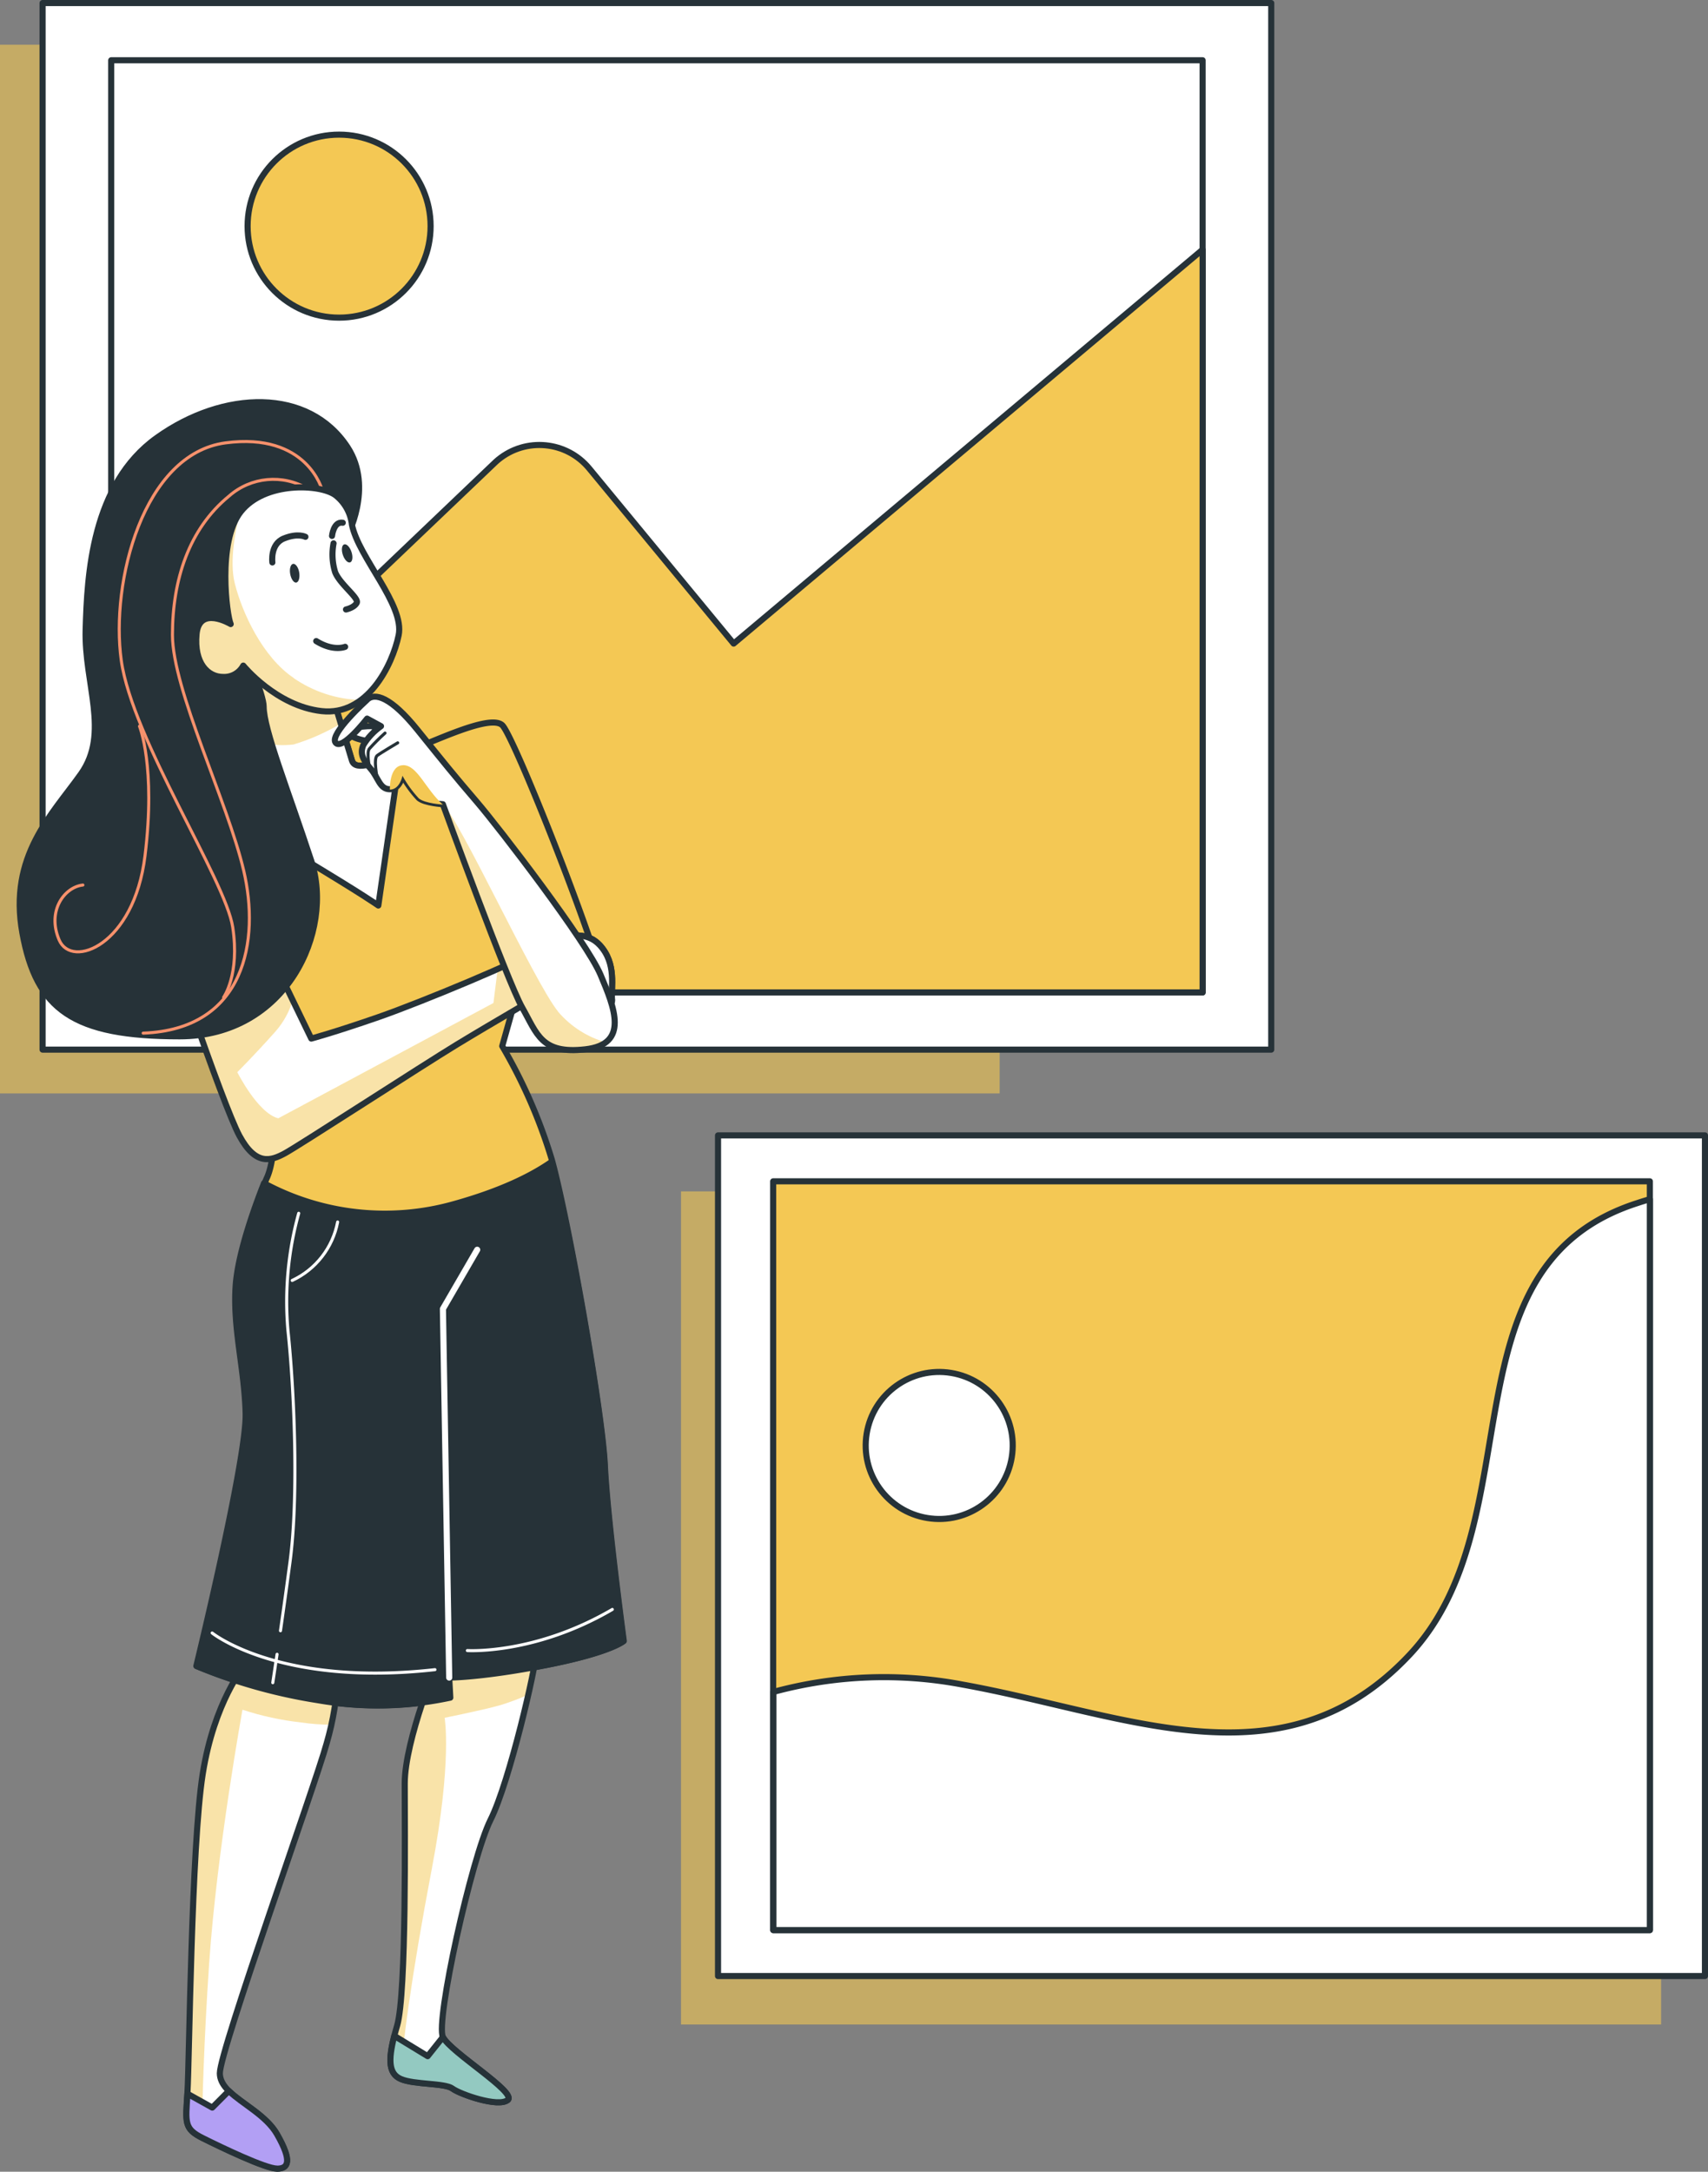
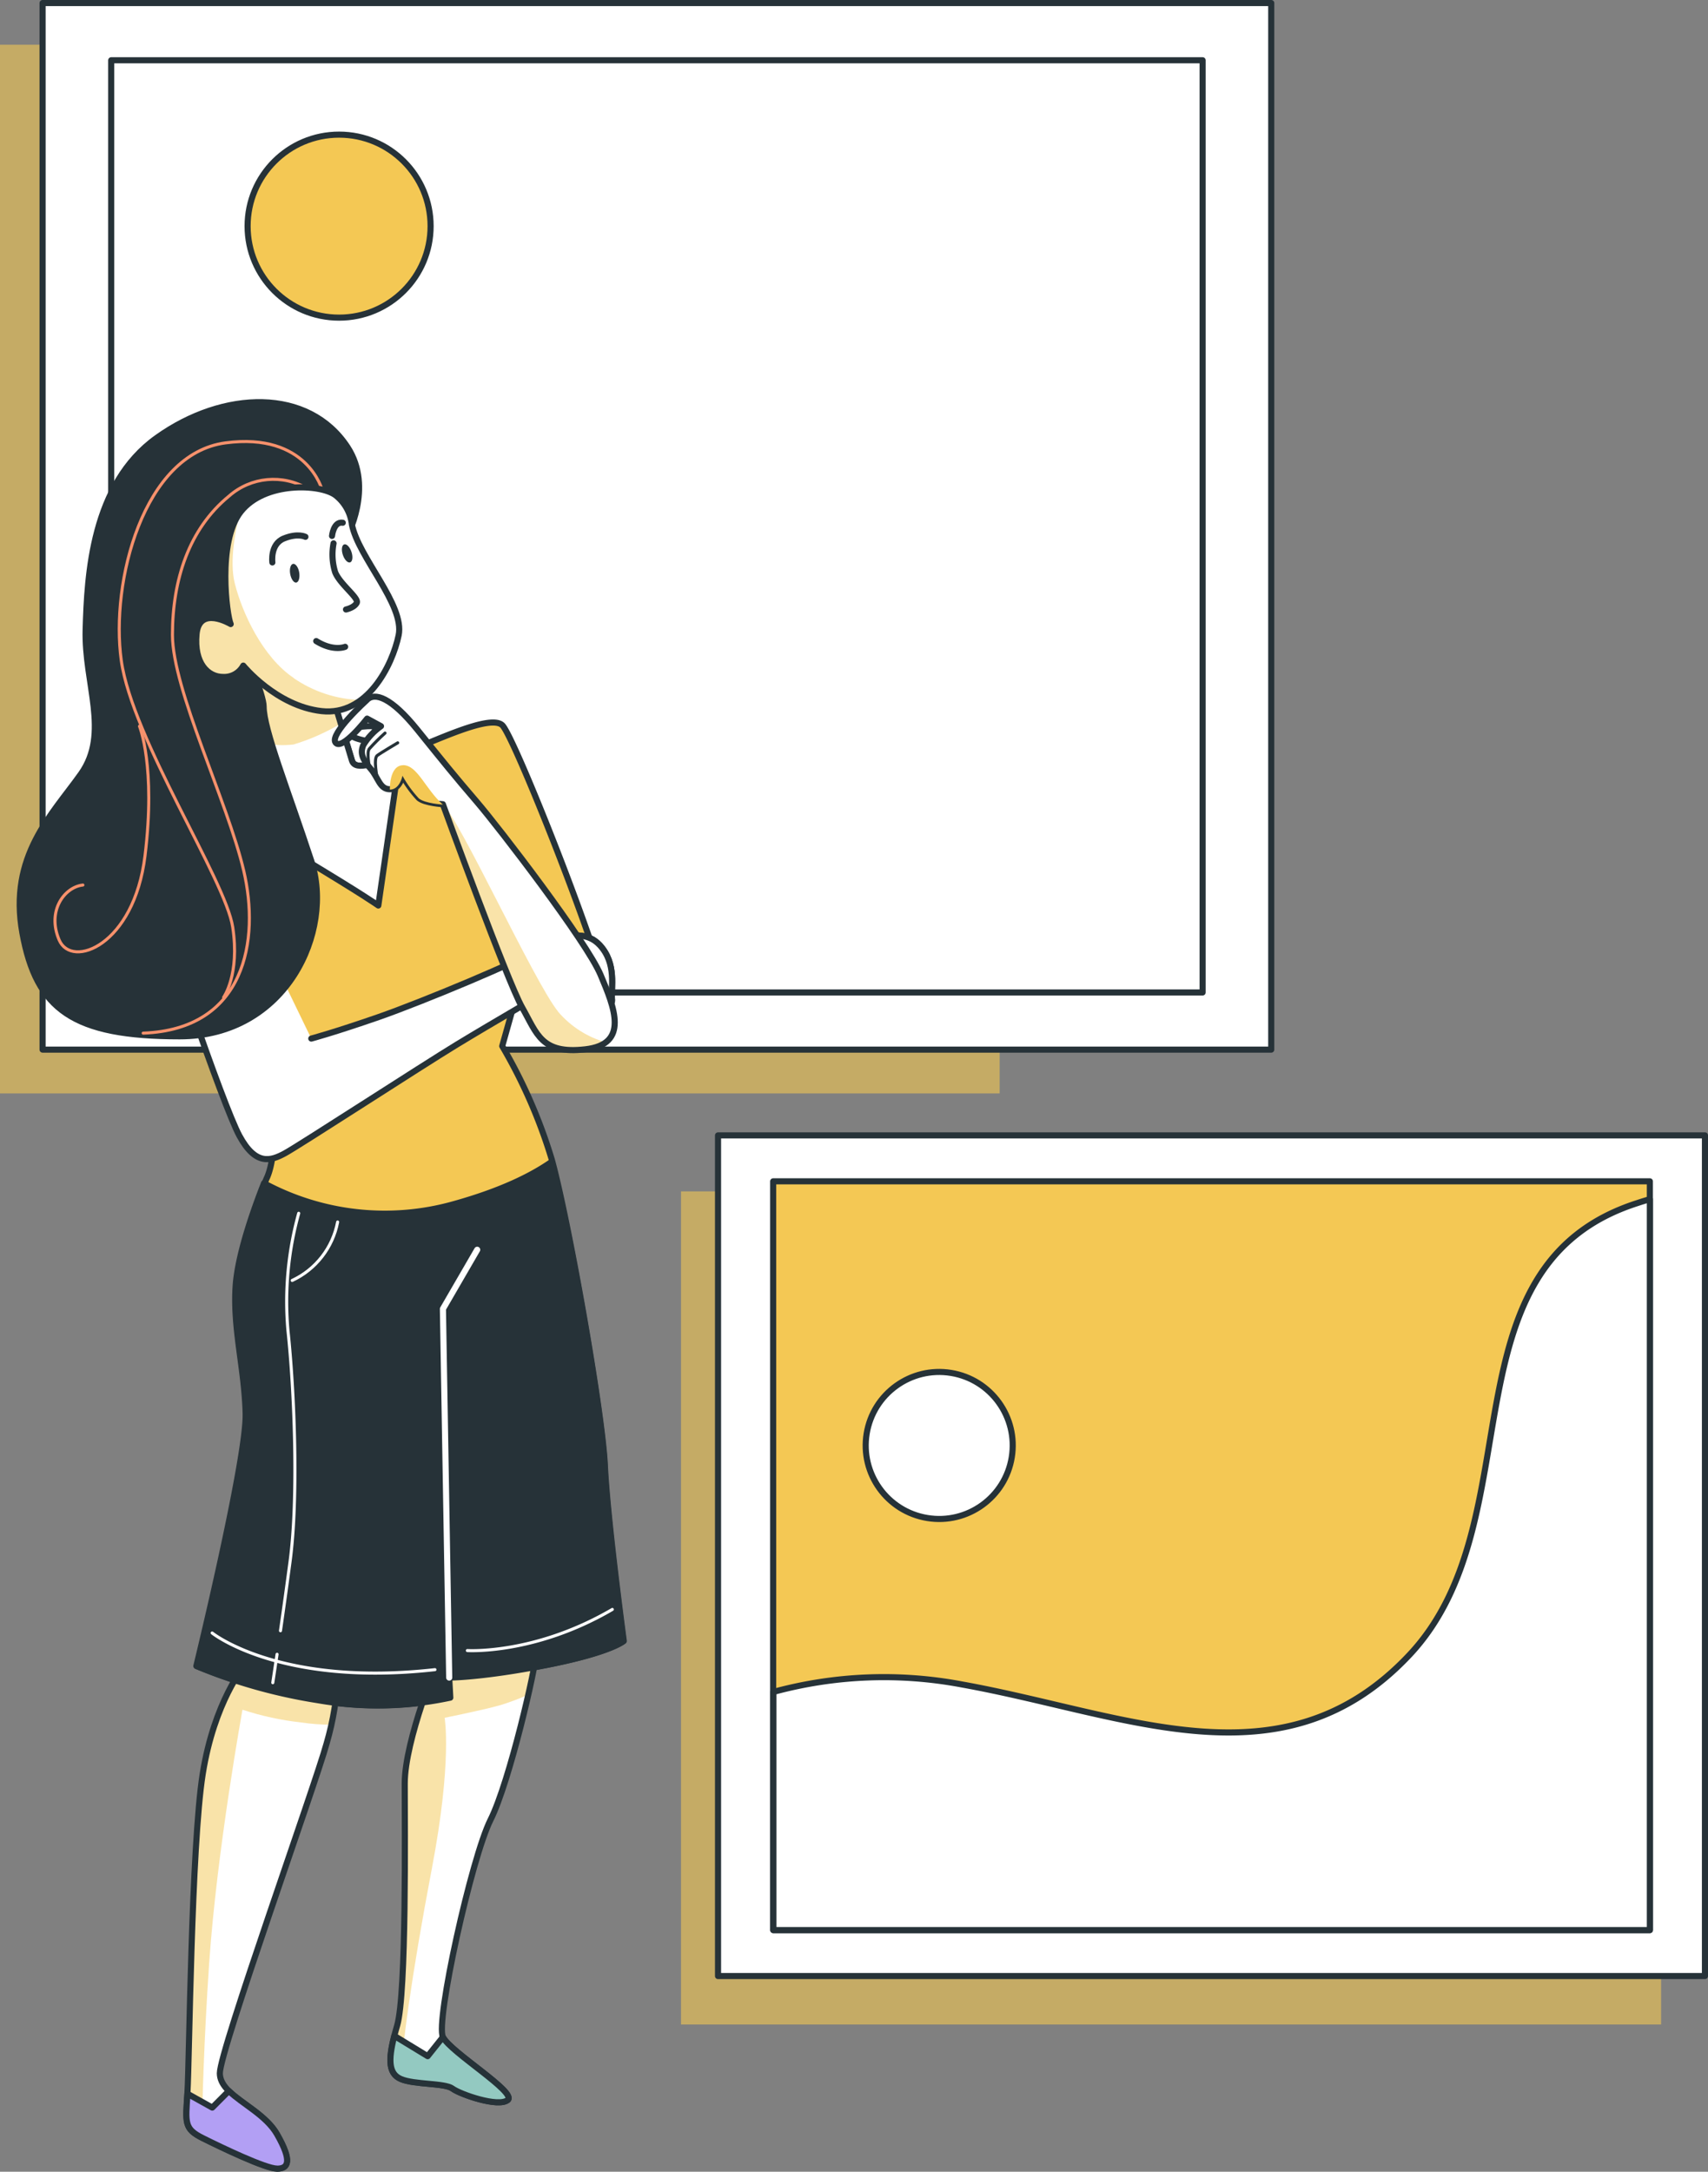
<svg xmlns="http://www.w3.org/2000/svg" width="280" height="356">
  <rect width="100%" height="100%" fill="#808080" stroke="none" />
  <defs>
    <clipPath id="clppth_1">
      <path d="M26.4 138.95s-2.07 2.27-1.24 6.83 11.39 35.41 14.08 40.39 5.17 4.13 7.46 2.89 22.36-14.28 28.16-17.81 16.16-9.53 16.16-9.53 9.52 4.35 9.32 2.28.83-6.01-2.07-9.11-8.08-.83-10.35.83-18.64 8.49-25.88 11.01c-7.25 2.52-11.01 3.52-11.01 3.52l-9.53-19.68" class="cls-10" />
    </clipPath>
    <clipPath id="clppth_2">
      <path d="M65.63 123.56c-3.8 1.39-7.37 3-7.94 1.09-.62-2.07-2.69-8.9-2.69-8.9s-14.08-11.34-16.59-9.34 8.08 20.71 6.01 21.53c-.74.3-3.36 1.17-6.35 2.41 1.34 2.19 4.46 6.11 11.32 10.22 10.35 6.22 12.63 7.87 12.63 7.87l3.6-24.88Z" class="cls-10" />
    </clipPath>
    <clipPath id="clppth_3">
      <path d="M60.18 114.72s-6.21 5.6-5.17 7.01 5.17-3.93 5.17-3.93l2.28 1.24c-1.17.83-2.16 1.88-2.9 3.1-.62 1.45 0 2.48 1.24 3.93s1.45 3.31 3.11 3.31 2.07-2.27 2.07-2.27c.74 1.35 1.65 2.6 2.69 3.72 1 .83 3.93 1 3.93 1s10.56 29.03 13.01 33.34 3.1 7.67 10.35 6.84 4.76-6.84 2.49-12.22-16.57-24.02-20.3-28.37c-3.73-4.34-5.39-6.42-9.73-11.8s-7-6.15-8.26-4.9Z" class="cls-10" />
    </clipPath>
    <clipPath id="clppth_4">
      <path d="M71.98 271.74s-5.63 13.44-5.63 20.63.31 34.37-1.25 39.69-1.56 7.82.63 8.75 7.19.63 8.44 1.56 7.5 3.13 9.06 1.88-9.37-7.82-10.62-10.32 4.68-29.37 7.81-35.62 7.5-25.31 7.5-27.5-15.93.93-15.93.93Z" class="cls-10" />
    </clipPath>
    <clipPath id="clppth_5">
      <path d="M40.11 272.99s-5 5.95-6.88 17.82c-1.87 11.87-2.19 47.18-2.5 52.19s-.62 5.94 2.5 7.5 10.31 5 12.18 5 2.5-1.25 0-5.63-9.37-6.26-9.37-10.01 15.62-47.19 17.5-54.05c1.1-3.77 1.73-7.65 1.89-11.57l-15.32-1.25Z" class="cls-10" />
    </clipPath>
    <clipPath id="clppth_6">
      <path d="M57.69 85.94c-.23-1.88-1.2-3.6-2.69-4.76-2.48-1.86-11.59-2.28-15.52 2.69-3.93 4.97-2.28 17.19-1.66 18.43 0 0-5.17-3.1-5.6 1.66s1.87 7.01 4.35 7.01c1.37.07 2.66-.65 3.31-1.86 0 0 5.39 6.63 12.84 7.46s11.59-7.46 12.63-12.43-6.63-12.8-7.67-18.19Z" class="cls-10" />
    </clipPath>
    <style>.cls-6,.cls-7,.cls-1,.cls-2,.cls-3,.cls-4,.cls-5{stroke-linecap:round;stroke-linejoin:round}.cls-6,.cls-7,.cls-1,.cls-3,.cls-4{stroke:#263238}.cls-8{opacity:.5}.cls-8,.cls-9{isolation:isolate}.cls-8,.cls-9,.cls-10,.cls-11,.cls-12{stroke-width:0}.cls-8,.cls-9,.cls-3{fill:#f4c854}.cls-8,.cls-9{mix-blend-mode:multiply}.cls-6,.cls-10,.cls-1,.cls-2,.cls-5{fill:none}.cls-9{opacity:.6}.cls-2{stroke:#f6916c}.cls-6,.cls-2,.cls-5{stroke-width:.5px}.cls-7,.cls-12{fill:#fff}.cls-5{stroke:#fff}.cls-11,.cls-4{fill:#263238}</style>
  </defs>
  <g style="isolation:isolate">
    <path d="M111.64 195.3h160.67v136.57H111.64z" class="cls-9" />
    <path d="M117.71 186.12H279.5v137.81H117.71z" class="cls-7" />
    <path d="M126.75 193.65h143.72V316.4H126.75z" class="cls-3" />
    <circle cx="153.97" cy="236.95" r="12.05" style="fill:#fff;stroke-width:1px;stroke:#263238;stroke-linecap:round;stroke-linejoin:round" transform="rotate(-80.75 153.97 236.951)" />
    <path d="M270.47 196.58c-.68.2-1.35.4-2 .62-32.56 10.39-16.63 51.95-37.4 74.07-20.78 22.12-46.4 9.7-73.42 4.85a68.904 68.904 0 0 0-30.86 1.23v39.04h143.68V196.58Z" class="cls-7" />
    <path d="M0 7.33h163.88v171.91H0z" class="cls-9" />
    <path d="M6.98.5H208.4v171.56H6.98z" class="cls-7" />
    <path d="M18.23 9.88h178.92v152.81H18.23z" class="cls-7" />
-     <path d="m197.14 40.93-76.87 64.57-23.66-28.69c-3.73-4.53-10.42-5.17-14.95-1.44-.2.17-.4.34-.58.52l-62.85 59.98v26.81h178.92V40.93Z" class="cls-3" />
    <circle cx="55.59" cy="37.07" r="15" style="stroke-width:1px;fill:#f4c854;stroke:#263238;stroke-linecap:round;stroke-linejoin:round" />
    <path d="M55 115.76s2.07 6.83 2.69 8.9 4.76 0 8.91-1.44 13.66-6.22 15.73-4.35 18.22 43.04 17.4 46.17-1.86 5-7.25 3.73-7.46-6.84-7.46-6.84l-2.69 9.55a85.429 85.429 0 0 1 8.13 18.62c2.69 9.73 8.28 41.21 8.7 50.11s3.1 28.79 3.1 28.79-2.07 1.86-12.63 3.93S73.69 275 73.69 275l.21 3.31a56.997 56.997 0 0 1-21.74.41 86.942 86.942 0 0 1-19.89-5.6s8.29-33.95 8.08-41.41-2.07-13.66-1.65-20.71 5-17.81 5-17.81 3.31-6.22-1.45-18.23-12.62-30.03-14.69-35.4 14.9-10.77 17.02-11.6-8.49-19.46-6.01-21.53 16.44 9.32 16.44 9.32Z" class="cls-3" />
    <path d="M26.4 138.95s-2.07 2.27-1.24 6.83 11.39 35.41 14.08 40.39 5.17 4.13 7.46 2.89 22.36-14.28 28.16-17.81 16.16-9.53 16.16-9.53 9.52 4.35 9.32 2.28.83-6.01-2.07-9.11-8.08-.83-10.35.83-18.64 8.49-25.88 11.01c-7.25 2.52-11.01 3.52-11.01 3.52l-9.53-19.68" class="cls-12" />
    <g style="clip-path:url(#clppth_1)">
-       <path d="M45.62 183.32c-3.35-.84-6.72-7.56-6.72-7.56s2.94-2.93 6.3-6.72c1.3-1.49 2.26-3.25 2.81-5.14l-6.48-13.36-11.44.88s-1 1.08-2.45 2.78c3.5 10.92 9.66 28.33 11.62 31.96 2.69 5 5.17 4.13 7.46 2.89s22.36-14.28 28.16-17.81 16.16-9.53 16.16-9.53c2.07.94 4.2 1.76 6.37 2.44-1.14-3.39-2.25-6.45-2.25-6.45H84.1c-.77.36-1.61.74-2.51 1.14l-.7 5.58M71.98 271.74s-5.63 13.44-5.63 20.63.31 34.37-1.25 39.69-1.56 7.82.63 8.75c0-4.09 1.71-16.89 5.07-34.52s2.09-24.7 2.09-24.7 6.3-1.26 9.24-2.1c1.52-.48 3.01-1.04 4.47-1.68.59-2.28 1.02-4.6 1.3-6.94 0-2.24-15.93.88-15.93.88Z" class="cls-8" />
-     </g>
-     <path d="M26.4 138.95s-2.07 2.27-1.24 6.83 11.39 35.41 14.08 40.39 5.17 4.13 7.46 2.89 22.36-14.28 28.16-17.81 16.16-9.53 16.16-9.53 9.52 4.35 9.32 2.28.83-6.01-2.07-9.11-8.08-.83-10.35.83-18.64 8.49-25.88 11.01c-7.25 2.52-11.01 3.52-11.01 3.52l-9.53-19.68" class="cls-1" />
+       </g>
+     <path d="M26.4 138.95s-2.07 2.27-1.24 6.83 11.39 35.41 14.08 40.39 5.17 4.13 7.46 2.89 22.36-14.28 28.16-17.81 16.16-9.53 16.16-9.53 9.52 4.35 9.32 2.28.83-6.01-2.07-9.11-8.08-.83-10.35.83-18.64 8.49-25.88 11.01c-7.25 2.52-11.01 3.52-11.01 3.52" class="cls-1" />
    <path d="M98.28 154.89c-2.9-3.11-8.08-.83-10.35.83-.19.13-.46.29-.81.48.98 1.14 1.75 2.45 2.25 3.86.26.77.46 1.53.63 2.25l1-.6s9.52 4.35 9.32 2.28.86-6.01-2.04-9.11Z" class="cls-7" />
    <path d="M65.63 123.56c-3.8 1.39-7.37 3-7.94 1.09-.62-2.07-2.69-8.9-2.69-8.9s-14.08-11.34-16.59-9.34 8.08 20.71 6.01 21.53c-.74.3-3.36 1.17-6.35 2.41 1.34 2.19 4.46 6.11 11.32 10.22 10.35 6.22 12.63 7.87 12.63 7.87l3.6-24.88Z" class="cls-12" />
    <path d="M55 115.76s-12.82-10.37-16.15-9.51l-.55.35c-1.2 1.72 2.38 9.5 4.66 15.18 1.7.38 3.45.47 5.17.26 2.71-.82 5.3-1.97 7.73-3.42-.44-1.6-.87-2.86-.87-2.86Z" class="cls-8" style="clip-path:url(#clppth_2)" />
    <path d="M65.63 123.56c-3.8 1.39-7.37 3-7.94 1.09-.62-2.07-2.69-8.9-2.69-8.9s-14.08-11.34-16.59-9.34 8.08 20.71 6.01 21.53c-.74.3-3.36 1.17-6.35 2.41 1.34 2.19 4.46 6.11 11.32 10.22 10.35 6.22 12.63 7.87 12.63 7.87l3.6-24.88Z" class="cls-1" />
    <path d="M56.8 88.14s4.53-8.16.18-14.83c-6.4-9.78-20.32-9.37-31.25-1.56C15 79.4 14.29 94.33 14.04 103.2s4 16.95-.76 23.66-11.9 13.44-9.61 26.07 8.35 16.95 25.8 16.95 25.36-17.2 21.56-28.76c-3.8-11.56-7.81-21.55-7.81-25.31s-11.01-25.24-1.35-28.2 14.92.53 14.92.53Z" class="cls-4" />
    <path d="M50.43 80.11c-4.1-2.43-9.29-1.94-12.87 1.2-6.6 5.39-9.29 13.77-9.29 22.76s9.01 27.26 11.68 38.64.3 26.02-16.48 26.65" class="cls-2" />
    <path d="M52.83 80.39s-2.4-9.58-15.87-7.79-18.87 22.8-17.08 35.66 17.08 35.93 18.27 43.72-1.49 11.51-1.49 11.51" class="cls-2" />
    <path d="M22.87 119.05s2.7 6.59.9 21.26c-1.8 14.67-12.01 18.58-14.07 13.78s.9-8.69 3.89-9.01" class="cls-2" />
    <path d="M61.35 119.04s-3.53-.17-4 1 4.81 1.76 4.81 1.76l-.81-2.76Z" class="cls-7" />
    <path d="M60.18 114.72s-6.21 5.6-5.17 7.01 5.17-3.93 5.17-3.93l2.28 1.24c-1.17.83-2.16 1.88-2.9 3.1-.62 1.45 0 2.48 1.24 3.93s1.45 3.31 3.11 3.31 2.07-2.27 2.07-2.27c.74 1.35 1.65 2.6 2.69 3.72 1 .83 3.93 1 3.93 1s10.56 29.03 13.01 33.34 3.1 7.67 10.35 6.84 4.76-6.84 2.49-12.22-16.57-24.02-20.3-28.37c-3.73-4.34-5.39-6.42-9.73-11.8s-7-6.15-8.26-4.9Z" class="cls-12" />
    <path d="M91.47 165.8c-4-5-16.01-31.36-18.86-33.9 0 0 10.56 29.03 13.01 33.34s3.1 7.67 10.35 6.84c1.23-.08 2.41-.49 3.42-1.19-3.09-.86-5.85-2.63-7.93-5.08Z" class="cls-8" style="clip-path:url(#clppth_3)" />
    <path d="M60.18 114.72s-6.21 5.6-5.17 7.01 5.17-3.93 5.17-3.93l2.28 1.24c-1.17.83-2.16 1.88-2.9 3.1-.62 1.45 0 2.48 1.24 3.93s1.45 3.31 3.11 3.31 2.07-2.27 2.07-2.27c.74 1.35 1.65 2.6 2.69 3.72 1 .83 3.93 1 3.93 1s10.56 29.03 13.01 33.34 3.1 7.67 10.35 6.84 4.76-6.84 2.49-12.22-16.57-24.02-20.3-28.37c-3.73-4.34-5.39-6.42-9.73-11.8s-7-6.15-8.26-4.9Z" class="cls-1" />
    <path d="M66.11 125.44c-2.34 0-2.2 4-2.2 4 1.65 0 2.07-2.27 2.07-2.27.74 1.35 1.65 2.6 2.69 3.72 1 .83 3.93 1 3.93 1-2.85-2.52-4.16-6.46-6.5-6.46Z" style="mix-blend-mode:multiply;fill:#f4c854;stroke-width:0;isolation:isolate" />
    <path d="M60.55 125.62s-.48-2.24 0-2.88c.81-.9 1.67-1.76 2.57-2.57M61.83 127.55s-.64-3.21 0-3.69 3.37-2.09 3.37-2.09" class="cls-6" />
    <path d="M71.98 271.74s-5.63 13.44-5.63 20.63.31 34.37-1.25 39.69-1.56 7.82.63 8.75 7.19.63 8.44 1.56 7.5 3.13 9.06 1.88-9.37-7.82-10.62-10.32 4.68-29.37 7.81-35.62 7.5-25.31 7.5-27.5-15.93.93-15.93.93Z" class="cls-12" />
    <path d="M71.98 271.74s-5.63 13.44-5.63 20.63.31 34.37-1.25 39.69-1.56 7.82.63 8.75c0-4.09 1.71-16.89 5.07-34.52s2.09-24.7 2.09-24.7 6.3-1.26 9.24-2.1c1.52-.48 3.01-1.04 4.47-1.68.59-2.28 1.02-4.6 1.3-6.94 0-2.24-15.93.88-15.93.88Z" class="cls-8" style="clip-path:url(#clppth_4)" />
    <path d="M71.98 271.74s-5.63 13.44-5.63 20.63.31 34.37-1.25 39.69-1.56 7.82.63 8.75 7.19.63 8.44 1.56 7.5 3.13 9.06 1.88-9.37-7.82-10.62-10.32 4.68-29.37 7.81-35.62 7.5-25.31 7.5-27.5-15.93.93-15.93.93Z" class="cls-1" />
    <path d="m72.61 333.93-2.5 3.13-5.47-3.33c-1.07 4.17-.85 6.25 1.09 7.08 2.18.94 7.19.63 8.44 1.56s7.5 3.13 9.06 1.88-9.37-7.82-10.62-10.32Z" style="stroke-linecap:round;stroke-linejoin:round;stroke:#263238;fill:#93c9c1" />
    <path d="M40.11 272.99s-5 5.95-6.88 17.82c-1.87 11.87-2.19 47.18-2.5 52.19s-.62 5.94 2.5 7.5 10.31 5 12.18 5 2.5-1.25 0-5.63-9.37-6.26-9.37-10.01 15.62-47.19 17.5-54.05c1.1-3.77 1.73-7.65 1.89-11.57l-15.32-1.25Z" class="cls-12" />
    <path d="M33.23 290.81c-1.87 11.87-2.19 47.18-2.5 52.19s-.6 5.9 2.34 7.42c.08-5.31.35-15.85 1.22-28.6 1.26-18.47 5.46-41.55 5.46-41.55 3.14 1.03 6.37 1.73 9.65 2.09 1.62.24 3.26.36 4.89.37.65-2.79 1.03-5.63 1.13-8.49l-15.31-1.25s-5 5.94-6.88 17.82Z" class="cls-8" style="clip-path:url(#clppth_5)" />
    <path d="M40.11 272.99s-5 5.95-6.88 17.82c-1.87 11.87-2.19 47.18-2.5 52.19s-.62 5.94 2.5 7.5 10.31 5 12.18 5 2.5-1.25 0-5.63-9.37-6.26-9.37-10.01 15.62-47.19 17.5-54.05c1.1-3.77 1.73-7.65 1.89-11.57l-15.32-1.25Z" class="cls-1" />
    <path d="M45.42 355.5c1.88 0 2.5-1.25 0-5.63-1.77-3.1-5.74-5-7.9-7.11l-2.72 2.73-4.07-2.27c-.31 4.78-.56 5.74 2.51 7.27s10.3 5 12.18 5Z" style="fill:#b29ff4;stroke:#263238;stroke-linecap:round;stroke-linejoin:round" />
    <path d="M57.69 85.94c-.23-1.88-1.2-3.6-2.69-4.76-2.48-1.86-11.59-2.28-15.52 2.69-3.93 4.97-2.28 17.19-1.66 18.43 0 0-5.17-3.1-5.6 1.66s1.87 7.01 4.35 7.01c1.37.07 2.66-.65 3.31-1.86 0 0 5.39 6.63 12.84 7.46s11.59-7.46 12.63-12.43-6.63-12.8-7.67-18.19Z" class="cls-12" />
    <path d="M48.14 111.13c-5-3.36-8.4-10.5-9.66-15.53-.93-3.71.2-9.01.85-11.55-3.75 5.08-2.13 17.02-1.52 18.25 0 0-5.17-3.1-5.6 1.66s1.87 7.01 4.35 7.01c1.37.07 2.66-.65 3.31-1.86 0 0 5.39 6.63 12.84 7.46 2.29.25 4.6-.4 6.42-1.82-3.94-.11-7.76-1.36-11-3.6Z" class="cls-8" style="clip-path:url(#clppth_6)" />
    <path d="M57.69 85.94c-.23-1.88-1.2-3.6-2.69-4.76-2.48-1.86-11.59-2.28-15.52 2.69-3.93 4.97-2.28 17.19-1.66 18.43 0 0-5.17-3.1-5.6 1.66s1.87 7.01 4.35 7.01c1.37.07 2.66-.65 3.31-1.86 0 0 5.39 6.63 12.84 7.46s11.59-7.46 12.63-12.43-6.63-12.8-7.67-18.19Z" class="cls-1" />
    <path d="M54.68 89.07a9.8 9.8 0 0 0 .27 4.75c.82 2 3.93 4.2 3.53 5s-1.76 1.09-1.76 1.09M56.58 106.03s-1.9.82-4.74-.94" class="cls-1" />
    <path d="M49.05 93.84c.14.85-.08 1.59-.48 1.66s-.85-.57-1-1.42.08-1.59.48-1.65.86.56 1 1.41ZM57.62 90.48c.27.82.17 1.58-.22 1.71s-.93-.42-1.2-1.24-.17-1.58.22-1.71.93.42 1.2 1.24Z" class="cls-11" />
    <path d="M44.65 92.2s-.41-3 1.89-3.93 3.53-.27 3.53-.27M54.43 87.85s.25-2.41 1.76-2.16" class="cls-1" />
    <path d="M73.64 275s5.39 0 15.94-2.07 12.63-3.93 12.63-3.93-2.69-19.88-3.1-28.79-5.89-39.7-8.65-49.78c-3.25 2.28-8.27 4.79-16.01 6.95a41.75 41.75 0 0 1-31.17-3.42c-1 2.55-4.31 11.13-4.66 17.02-.42 7.01 1.45 13.25 1.65 20.71s-8.08 41.41-8.08 41.41a86.942 86.942 0 0 0 19.89 5.6 56.997 56.997 0 0 0 21.74-.41l-.18-3.27Z" class="cls-4" />
    <path d="m73.64 275-1.03-60.44 5.62-9.69" style="stroke:#fff;fill:none;stroke-linecap:round;stroke-linejoin:round" />
    <path d="M55.35 200.32c-.8 4.2-3.57 7.77-7.45 9.58M45.42 271.18c-.43 2.89-.7 4.66-.7 4.66" class="cls-5" />
    <path d="M48.97 198.89a54.098 54.098 0 0 0-1.77 19.16c1.06 9.93 1.77 27.31.35 37.94-.55 4.14-1.1 8.08-1.57 11.33M34.78 267.69s11.01 8.87 36.52 6.01M76.62 270.57s11.01.71 23.76-6.74" class="cls-5" />
  </g>
</svg>